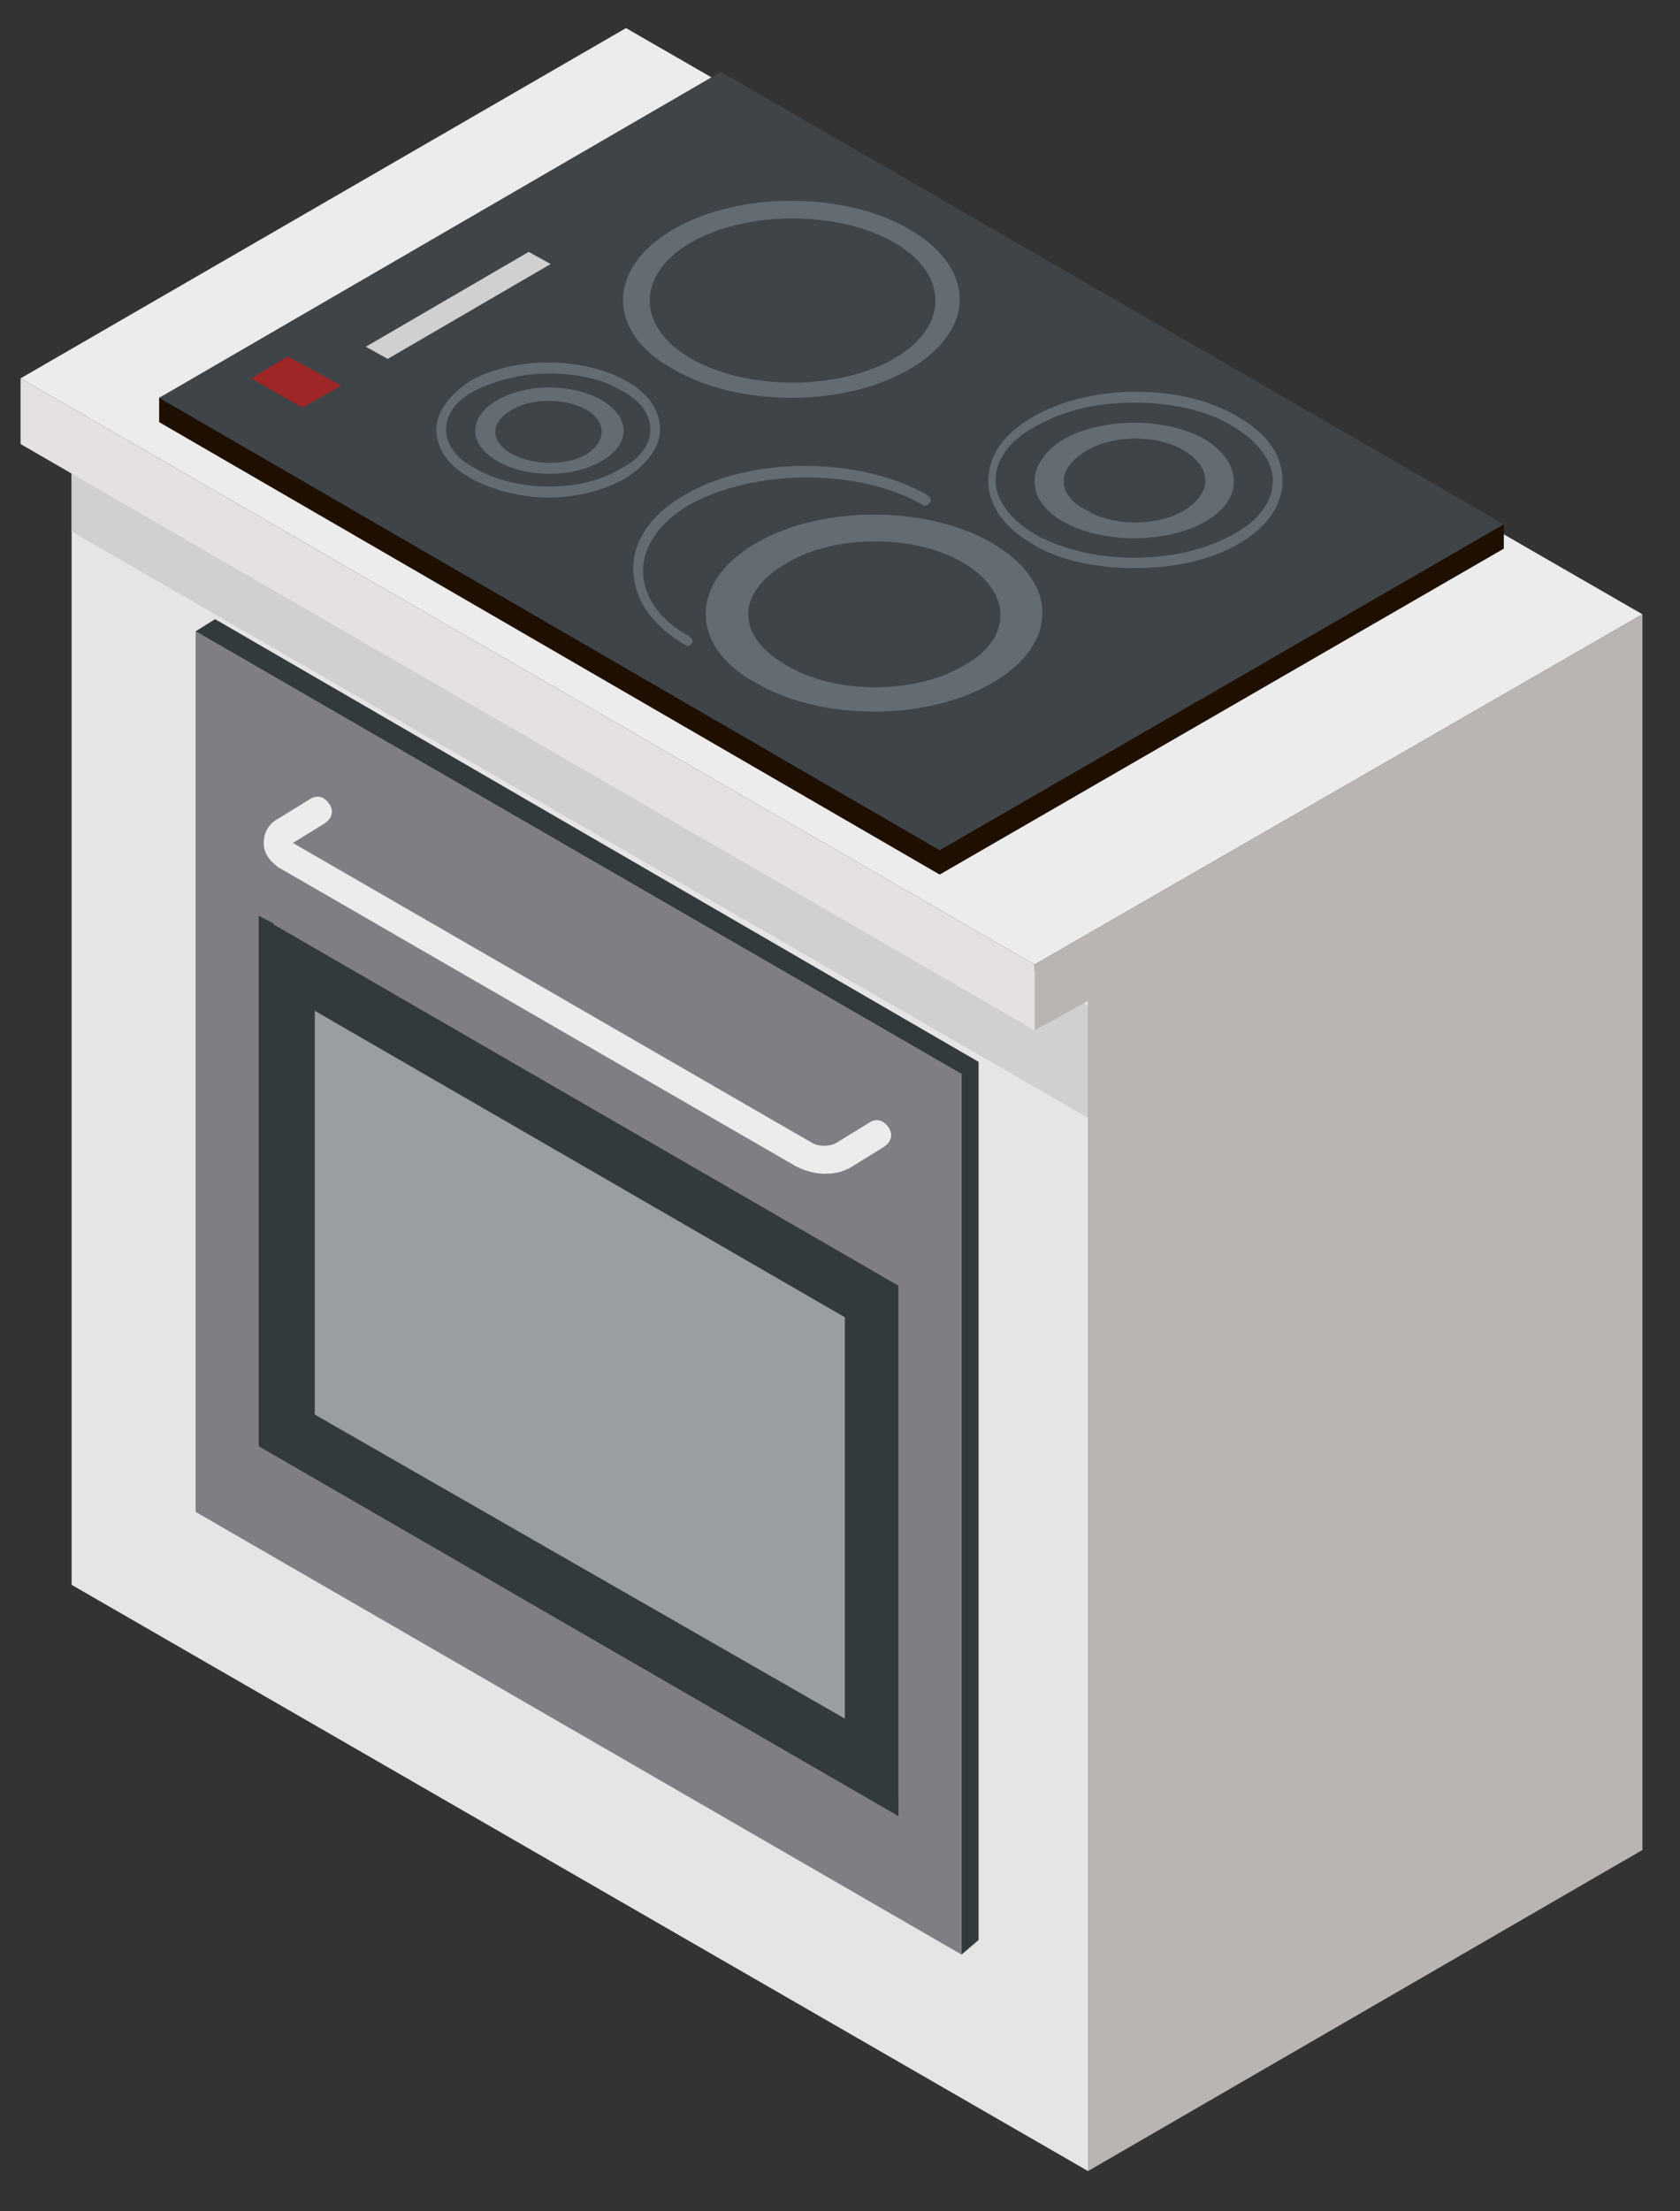
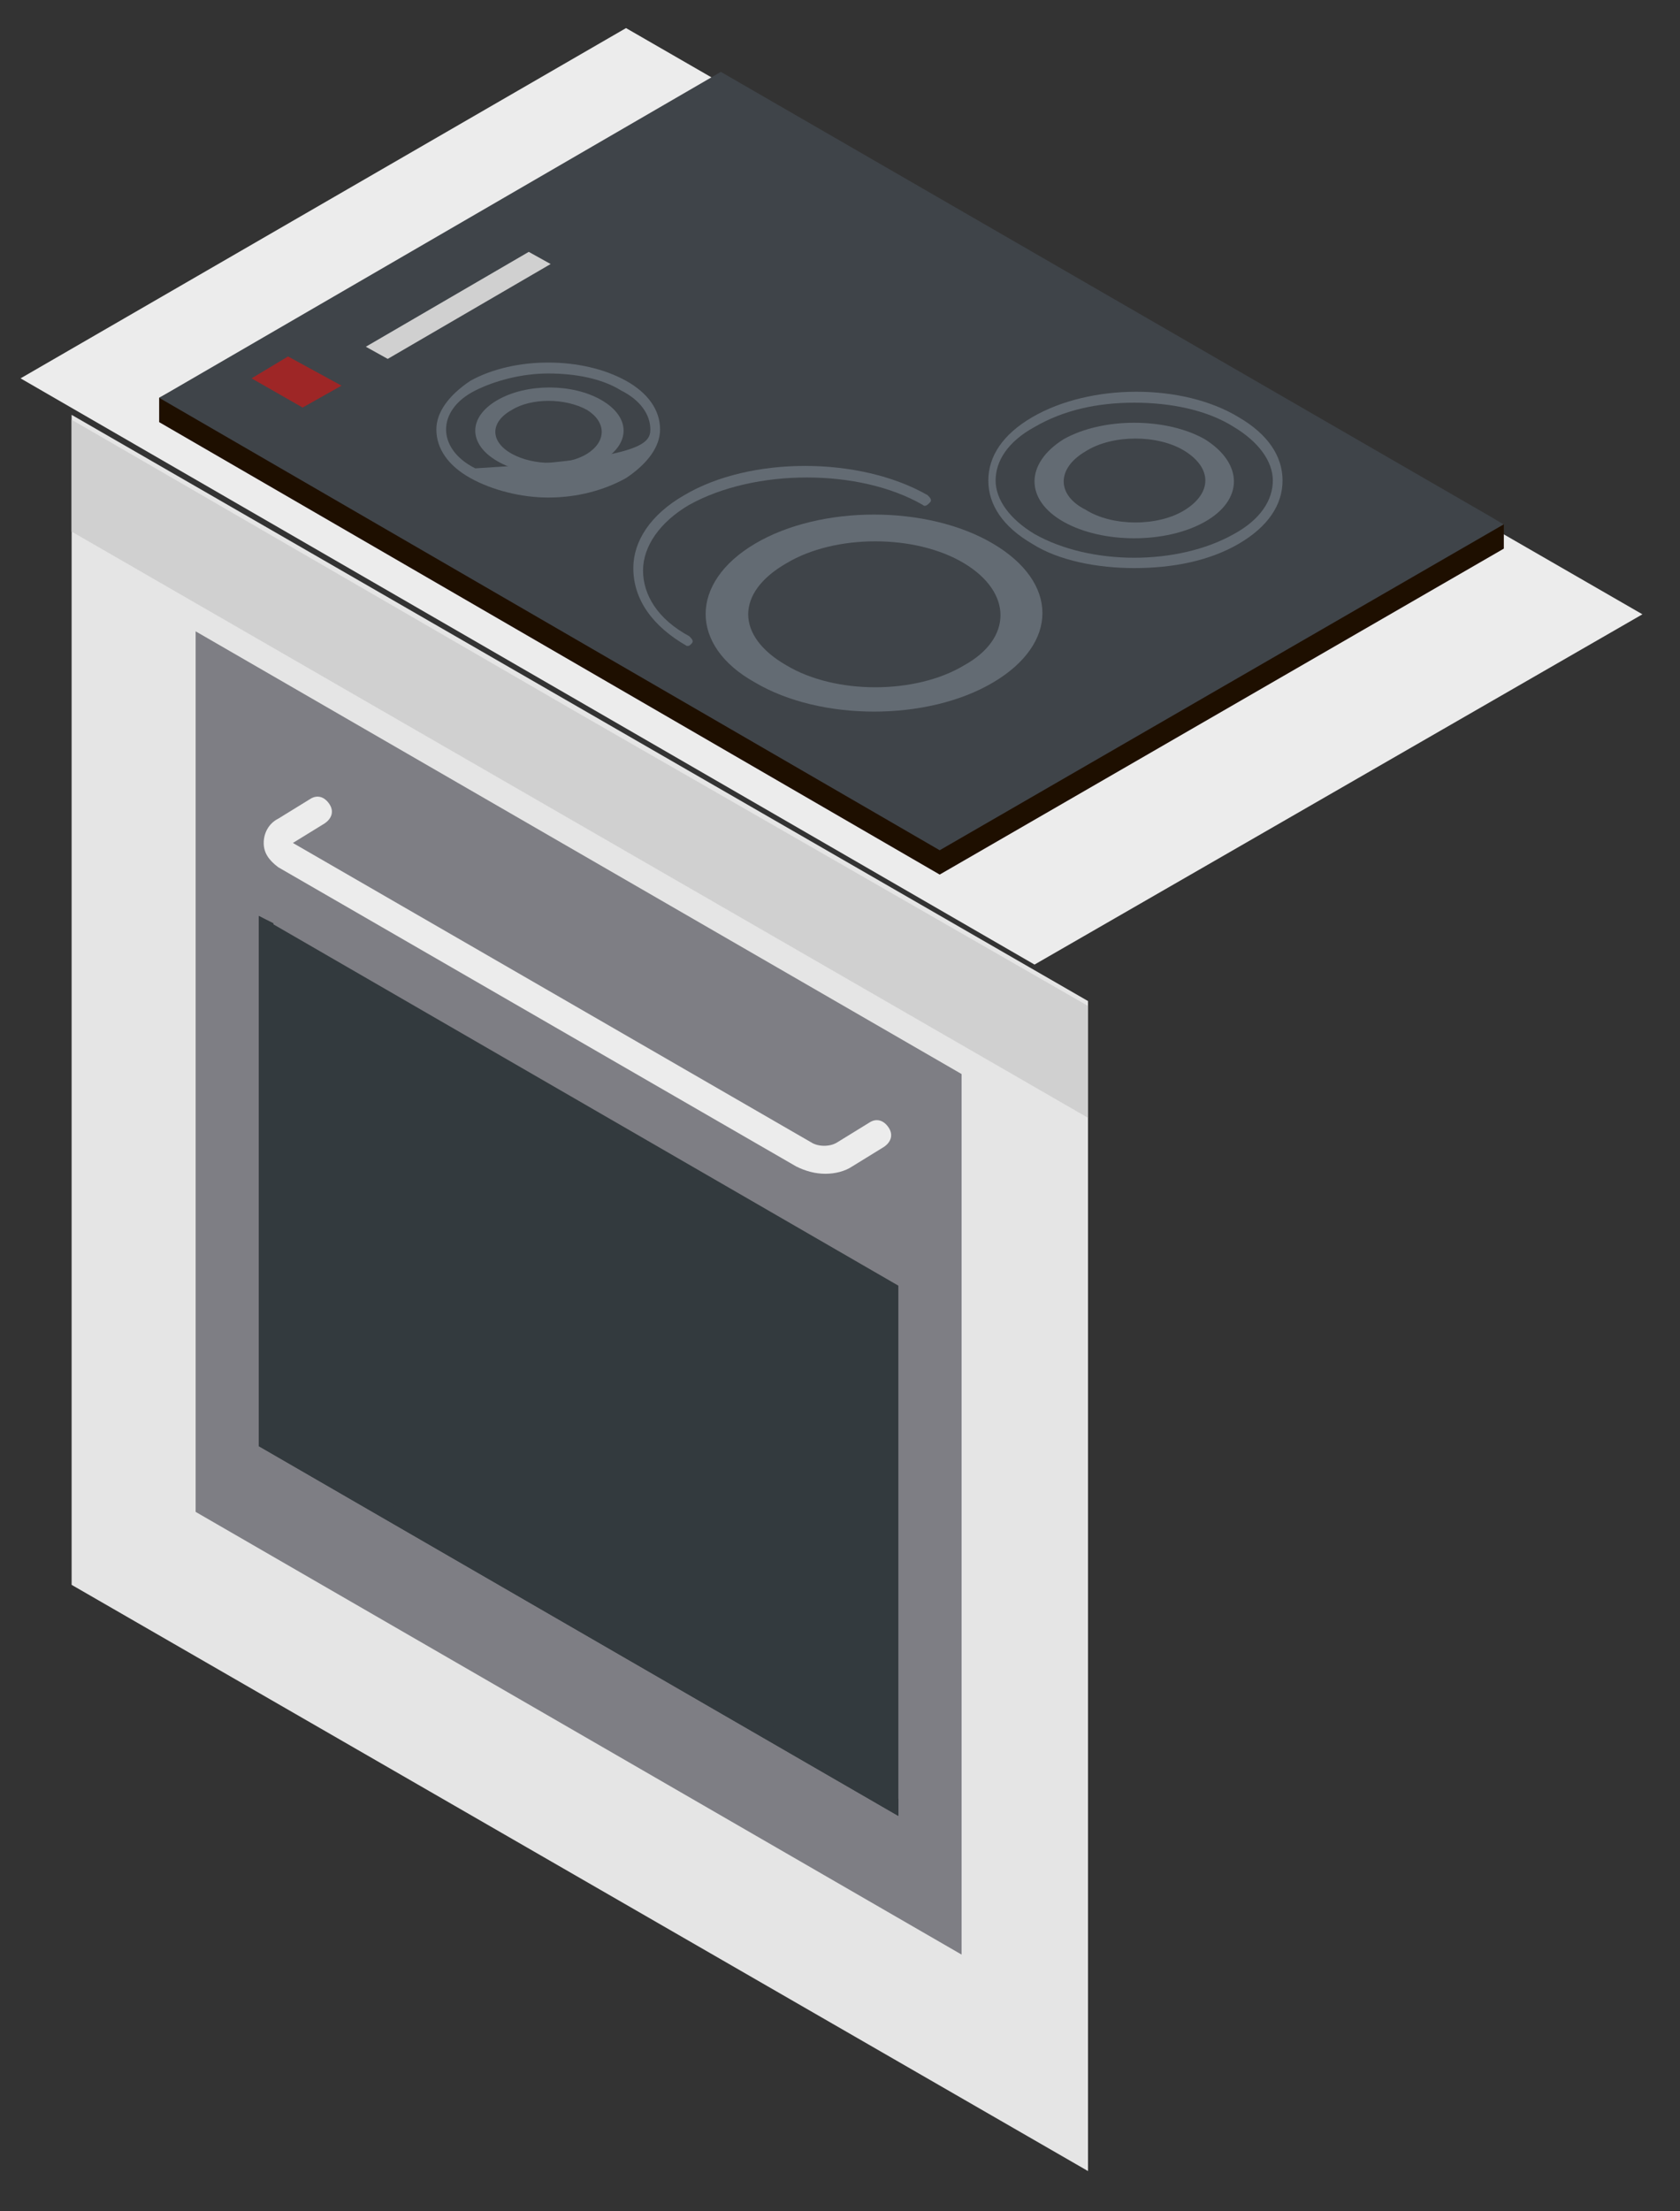
<svg xmlns="http://www.w3.org/2000/svg" width="76" height="100" viewBox="0 0 76 100">
  <rect x="0" y="0" width="76" height="100" fill="#333333" stroke="none" />
  <g fill="none" transform="translate(.6 .5)">
    <polygon fill="#E5E5E5" points=".44 53.57 46.42 80.08 46.42 27.17 .44 .66" transform="translate(2.2 17.6)" />
    <polygon fill="#D0D0D0" points="23.43 14.19 46.42 27.39 46.42 32.45 .44 5.94 .44 .88" transform="translate(2.2 17.6)" />
    <polygon fill="#ECECEC" points=".33 16.61 46.2 43.12 73.7 27.28 27.72 .77" />
-     <polygon fill="#BAB5B3" points="2.42 71.28 27.5 56.76 27.5 .88 0 16.72 0 19.69 2.42 18.37" transform="translate(46.2 26.4)" />
    <polygon fill="#7E7E84" points=".55 40.37 35.2 60.39 35.2 20.57 .55 .55" transform="translate(7.7 27.5)" />
    <polygon fill="#333A3E" points=".11 24.2 29.04 40.92 29.04 16.94 .11 .22" transform="translate(11 40.7)" />
-     <polygon fill="#FFF" points=".44 18.37 24.42 32.12 24.42 13.97 .44 .11" opacity=".504" transform="translate(13.2 45.1)" />
    <path fill="#ECECEC" d="M25.74,17.38 C26.18,17.38 26.62,17.27 26.95,17.05 L28.38,16.17 C28.71,15.95 28.82,15.62 28.6,15.29 C28.38,14.96 28.05,14.85 27.72,15.07 L26.29,15.95 C25.96,16.17 25.41,16.17 25.08,15.95 L1.65,2.42 L3.08,1.54 C3.41,1.32 3.52,0.99 3.3,0.66 C3.08,0.33 2.75,0.22 2.42,0.44 L0.99,1.32 C0.55,1.54 0.33,1.98 0.33,2.42 C0.33,2.86 0.55,3.19 0.99,3.52 L24.42,17.05 C24.86,17.27 25.3,17.38 25.74,17.38 L25.74,17.38 Z" transform="translate(11 35.2)" />
    <polygon fill="#333A3E" points=".11 .22 .77 .55 .77 23.76 29.04 40.15 29.04 40.92 .11 24.2" transform="translate(11 40.7)" />
-     <polygon fill="#333A3E" points="35.2 20.57 .55 .55 1.43 0 35.97 20.02 35.97 59.73 35.2 60.39" transform="translate(7.7 27.5)" />
-     <polygon fill="#E6E1E1" points=".33 .11 .33 3.08 46.2 29.59 46.2 26.62" transform="translate(0 16.5)" />
    <g transform="translate(6.6 2.2)">
      <polygon fill="#1E0F00" points="0 15.29 35.31 35.75 60.83 21.01 60.83 19.91 25.41 .66 0 14.19" transform="translate(0 1.1)" />
      <polygon fill="#3F4449" points="0 15.29 35.31 35.75 60.83 21.01 25.41 .55" />
      <g fill="#636B73" transform="translate(12.1 5.5)">
-         <path d="M2.31,8.47 C5.28,10.23 10.12,10.23 13.09,8.47 C16.06,6.71 16.06,3.96 13.09,2.2 C10.12,0.44 5.28,0.44 2.31,2.2 C-0.66,3.96 -0.66,6.82 2.31,8.47 L2.31,8.47 Z M3.19,2.75 C5.72,1.32 9.79,1.32 12.32,2.75 C14.85,4.18 14.85,6.6 12.32,8.03 C9.79,9.46 5.72,9.46 3.19,8.03 C0.66,6.6 0.66,4.18 3.19,2.75 L3.19,2.75 Z" transform="translate(8.8)" />
        <g transform="translate(8.8 12.1)">
          <path d="M2.97,8.91 C3.08,8.91 3.08,8.91 3.19,8.8 C3.3,8.69 3.19,8.58 3.08,8.47 C1.65,7.7 0.99,6.6 0.99,5.5 C0.99,4.4 1.76,3.3 3.08,2.53 C6.05,0.88 10.78,0.88 13.64,2.53 C13.75,2.64 13.86,2.53 13.97,2.42 C14.08,2.31 13.97,2.2 13.86,2.09 C10.78,0.33 5.83,0.33 2.86,2.09 C1.32,2.97 0.55,4.18 0.55,5.39 C0.55,6.82 1.43,8.03 2.97,8.91 L2.97,8.91 Z" />
          <path d="M2.75,8.36 C5.72,10.12 10.56,10.12 13.53,8.36 C16.5,6.6 16.5,3.85 13.53,2.09 C10.56,0.33 5.72,0.33 2.75,2.09 C-0.22,3.85 -0.22,6.71 2.75,8.36 Z M4.18,2.97 C6.38,1.65 10.01,1.65 12.21,2.97 C14.41,4.29 14.41,6.38 12.21,7.59 C10.01,8.91 6.38,8.91 4.18,7.59 C1.87,6.27 1.87,4.29 4.18,2.97 Z" transform="translate(3.3 2.2)" />
        </g>
        <g transform="translate(0 7.7)">
-           <path d="M1.98,5.72 C0.99,5.17 0.44,4.4 0.44,3.52 C0.44,2.75 0.99,1.98 1.98,1.32 C3.96,0.22 7.04,0.22 9.02,1.32 C10.01,1.87 10.56,2.64 10.56,3.52 C10.56,4.29 10.01,5.06 9.02,5.72 C8.03,6.27 6.82,6.6 5.5,6.6 C4.29,6.6 2.97,6.27 1.98,5.72 L1.98,5.72 Z M2.2,1.76 C1.32,2.2 0.88,2.86 0.88,3.52 C0.88,4.18 1.32,4.84 2.2,5.28 C4.07,6.38 7.04,6.38 8.8,5.28 C9.68,4.84 10.12,4.18 10.12,3.52 C10.12,2.86 9.68,2.2 8.8,1.76 C7.92,1.21 6.71,0.99 5.5,0.99 C4.29,0.99 3.08,1.32 2.2,1.76 Z" />
+           <path d="M1.98,5.72 C0.99,5.17 0.44,4.4 0.44,3.52 C0.44,2.75 0.99,1.98 1.98,1.32 C3.96,0.22 7.04,0.22 9.02,1.32 C10.01,1.87 10.56,2.64 10.56,3.52 C10.56,4.29 10.01,5.06 9.02,5.72 C8.03,6.27 6.82,6.6 5.5,6.6 C4.29,6.6 2.97,6.27 1.98,5.72 L1.98,5.72 Z M2.2,1.76 C1.32,2.2 0.88,2.86 0.88,3.52 C0.88,4.18 1.32,4.84 2.2,5.28 C9.68,4.84 10.12,4.18 10.12,3.52 C10.12,2.86 9.68,2.2 8.8,1.76 C7.92,1.21 6.71,0.99 5.5,0.99 C4.29,0.99 3.08,1.32 2.2,1.76 Z" />
          <path d="M0.99,3.85 C2.31,4.62 4.4,4.62 5.72,3.85 C7.04,3.08 7.04,1.87 5.72,1.1 C4.4,0.33 2.31,0.33 0.99,1.1 C-0.33,1.87 -0.33,3.08 0.99,3.85 Z M1.65,1.54 C2.53,0.99 4.07,0.99 5.06,1.54 C5.94,2.09 5.94,2.97 5.06,3.52 C4.18,4.07 2.64,4.07 1.65,3.52 C0.66,2.97 0.66,2.09 1.65,1.54 Z" transform="translate(2.2 1.1)" />
        </g>
        <g transform="translate(25.3 8.8)">
          <path d="M2.09,7.59 C0.77,6.82 0.11,5.83 0.11,4.73 C0.11,3.63 0.77,2.64 2.09,1.87 C4.73,0.33 8.91,0.33 11.44,1.87 C12.76,2.64 13.42,3.63 13.42,4.73 C13.42,5.83 12.76,6.82 11.44,7.59 C10.12,8.36 8.47,8.69 6.71,8.69 C5.06,8.69 3.3,8.36 2.09,7.59 Z M2.2,2.31 C0.99,2.97 0.44,3.85 0.44,4.73 C0.44,5.61 1.1,6.49 2.2,7.15 C4.73,8.58 8.69,8.58 11.22,7.15 C12.43,6.49 12.98,5.61 12.98,4.73 C12.98,3.85 12.32,2.97 11.22,2.31 C10.01,1.54 8.36,1.21 6.71,1.21 C5.06,1.21 3.52,1.54 2.2,2.31 L2.2,2.31 Z" />
          <path d="M1.32,4.5 C3.08,5.49 5.94,5.49 7.7,4.5 C9.46,3.51 9.46,1.86 7.7,0.76 C5.94,-0.23 3.08,-0.23 1.32,0.76 C-0.44,1.86 -0.44,3.51 1.32,4.5 Z M2.31,1.31 C3.52,0.54 5.61,0.54 6.82,1.31 C8.03,2.08 8.03,3.18 6.82,3.95 C5.61,4.72 3.52,4.72 2.31,3.95 C0.99,3.29 0.99,2.08 2.31,1.31 Z" transform="translate(2.2 2.1)" />
        </g>
      </g>
      <polygon fill="#9E2626" points=".88 1.21 3.19 2.53 4.95 1.54 2.53 .22" transform="translate(3.3 13.2)" />
      <polygon fill="#D0D0D0" points=".55 5.28 1.54 5.83 8.91 1.54 7.92 .99" transform="translate(8.8 7.7)" />
    </g>
  </g>
</svg>